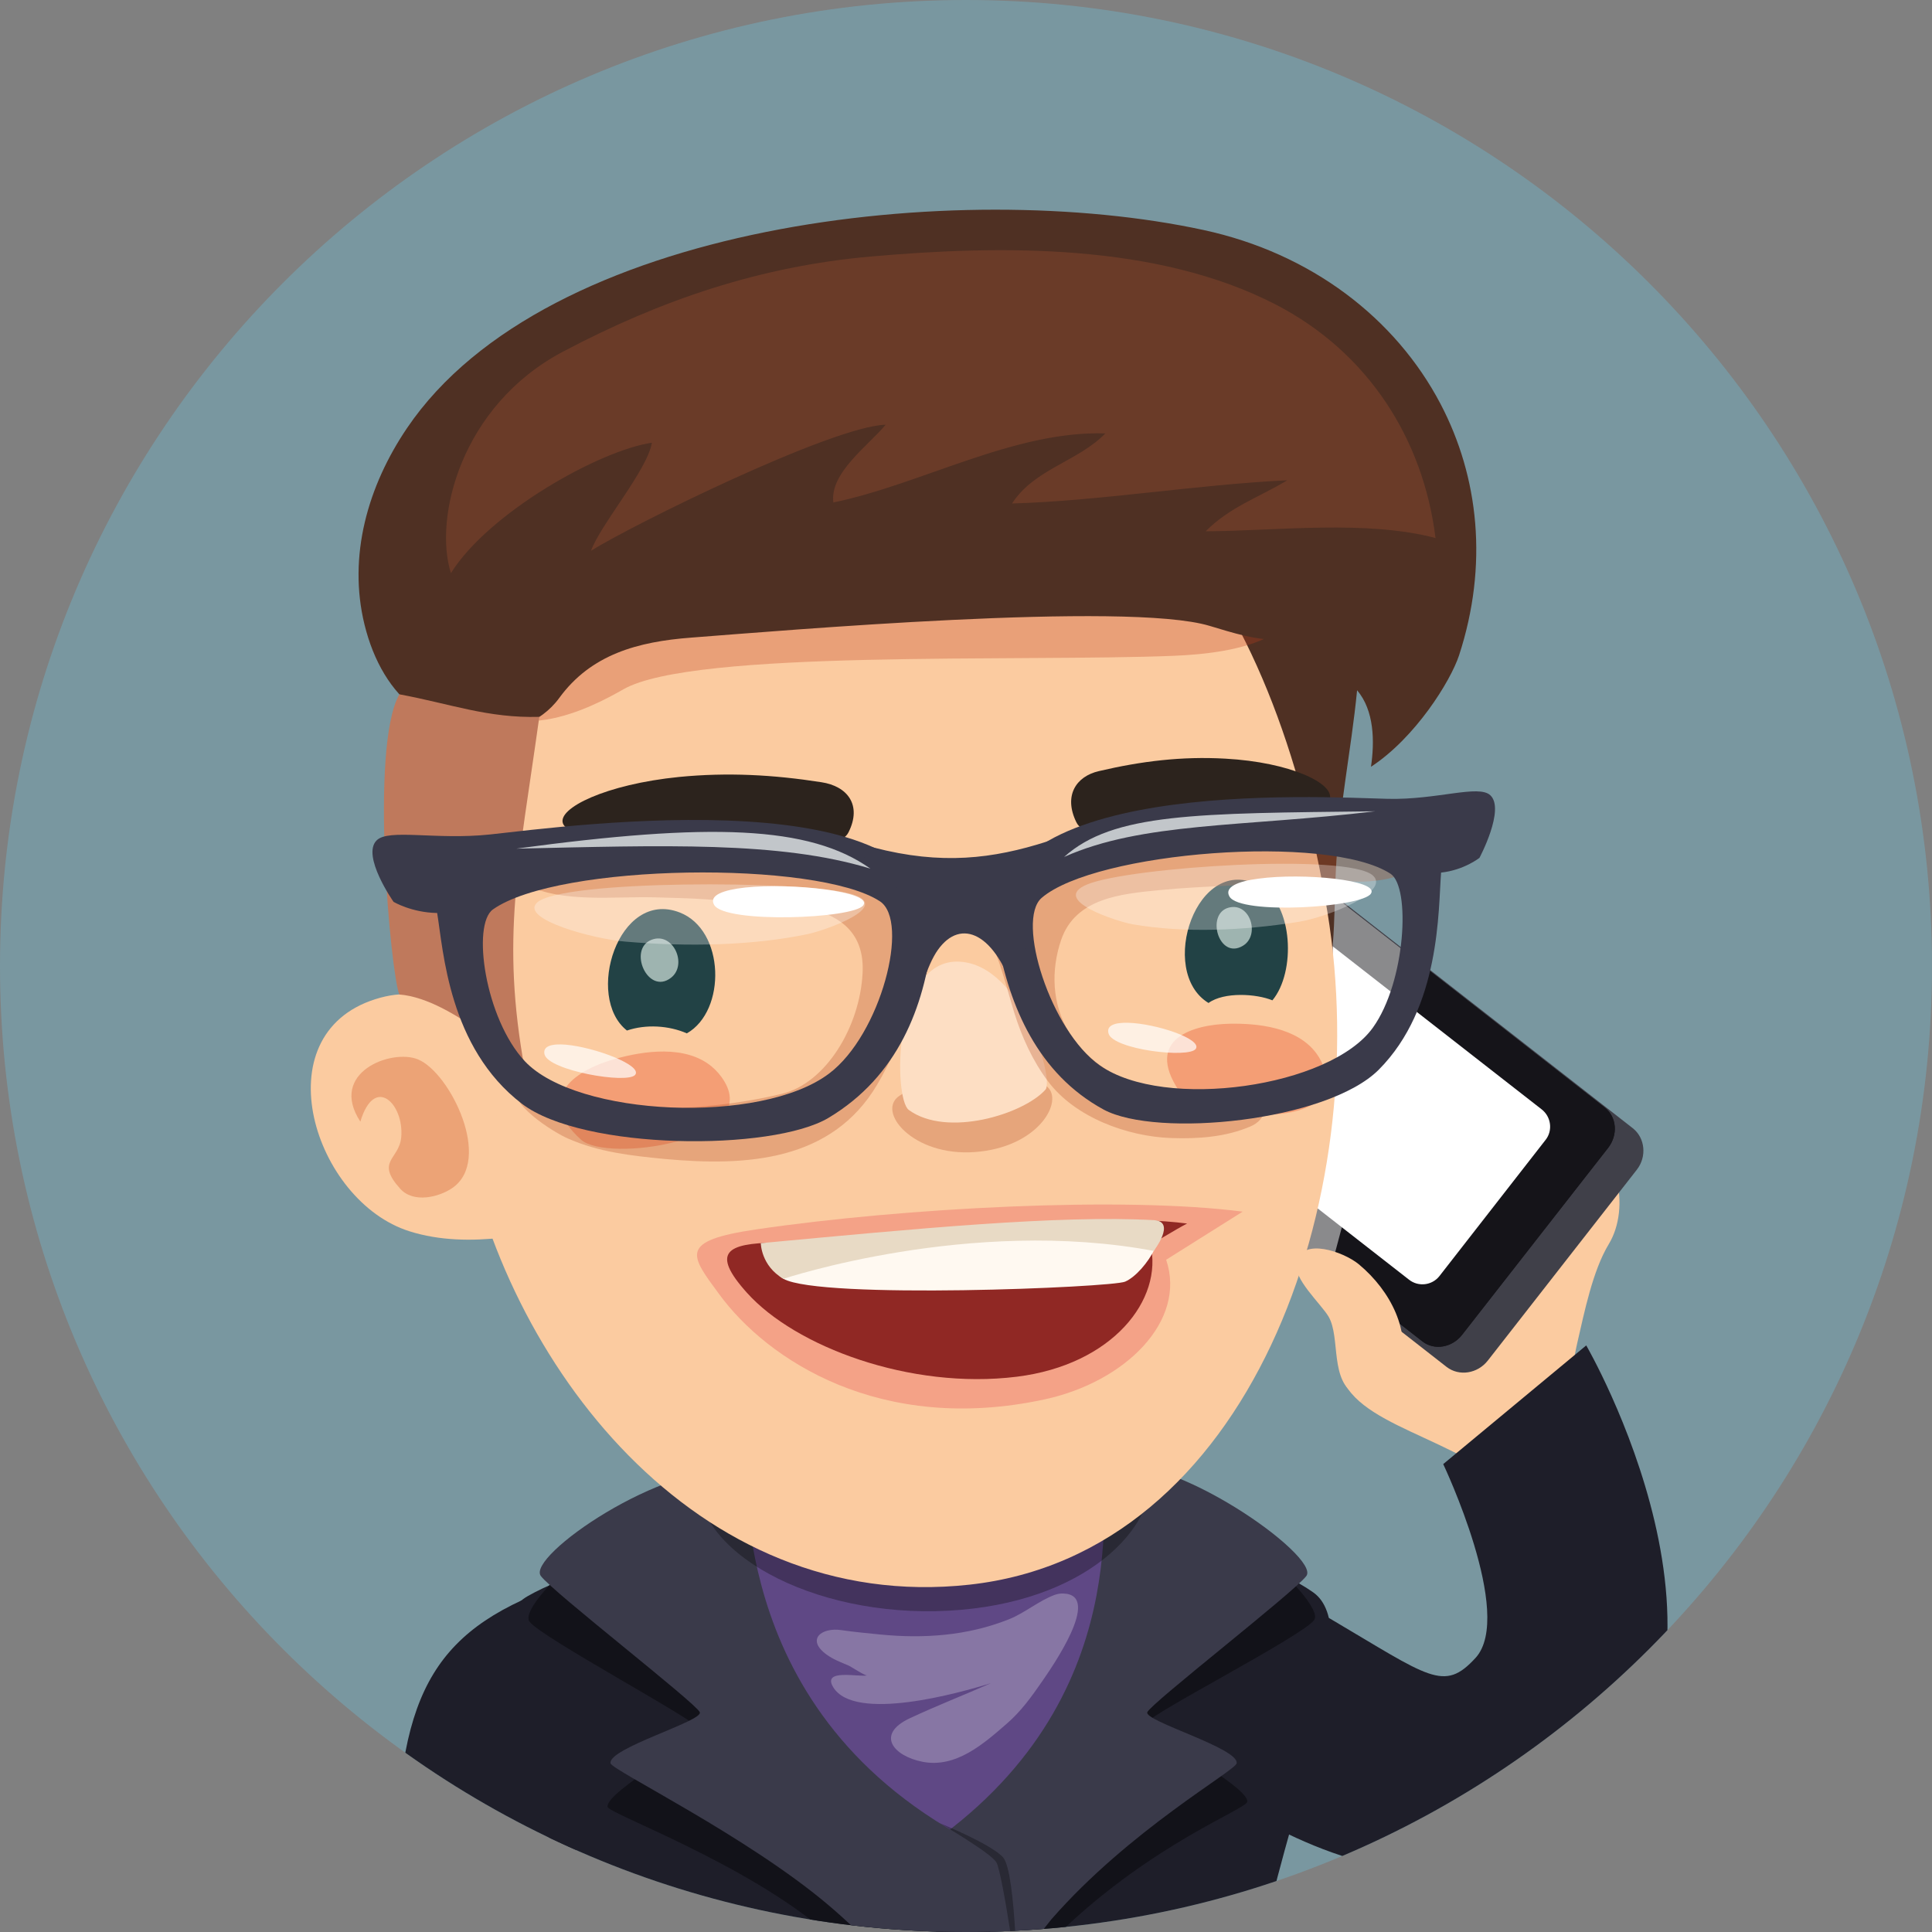
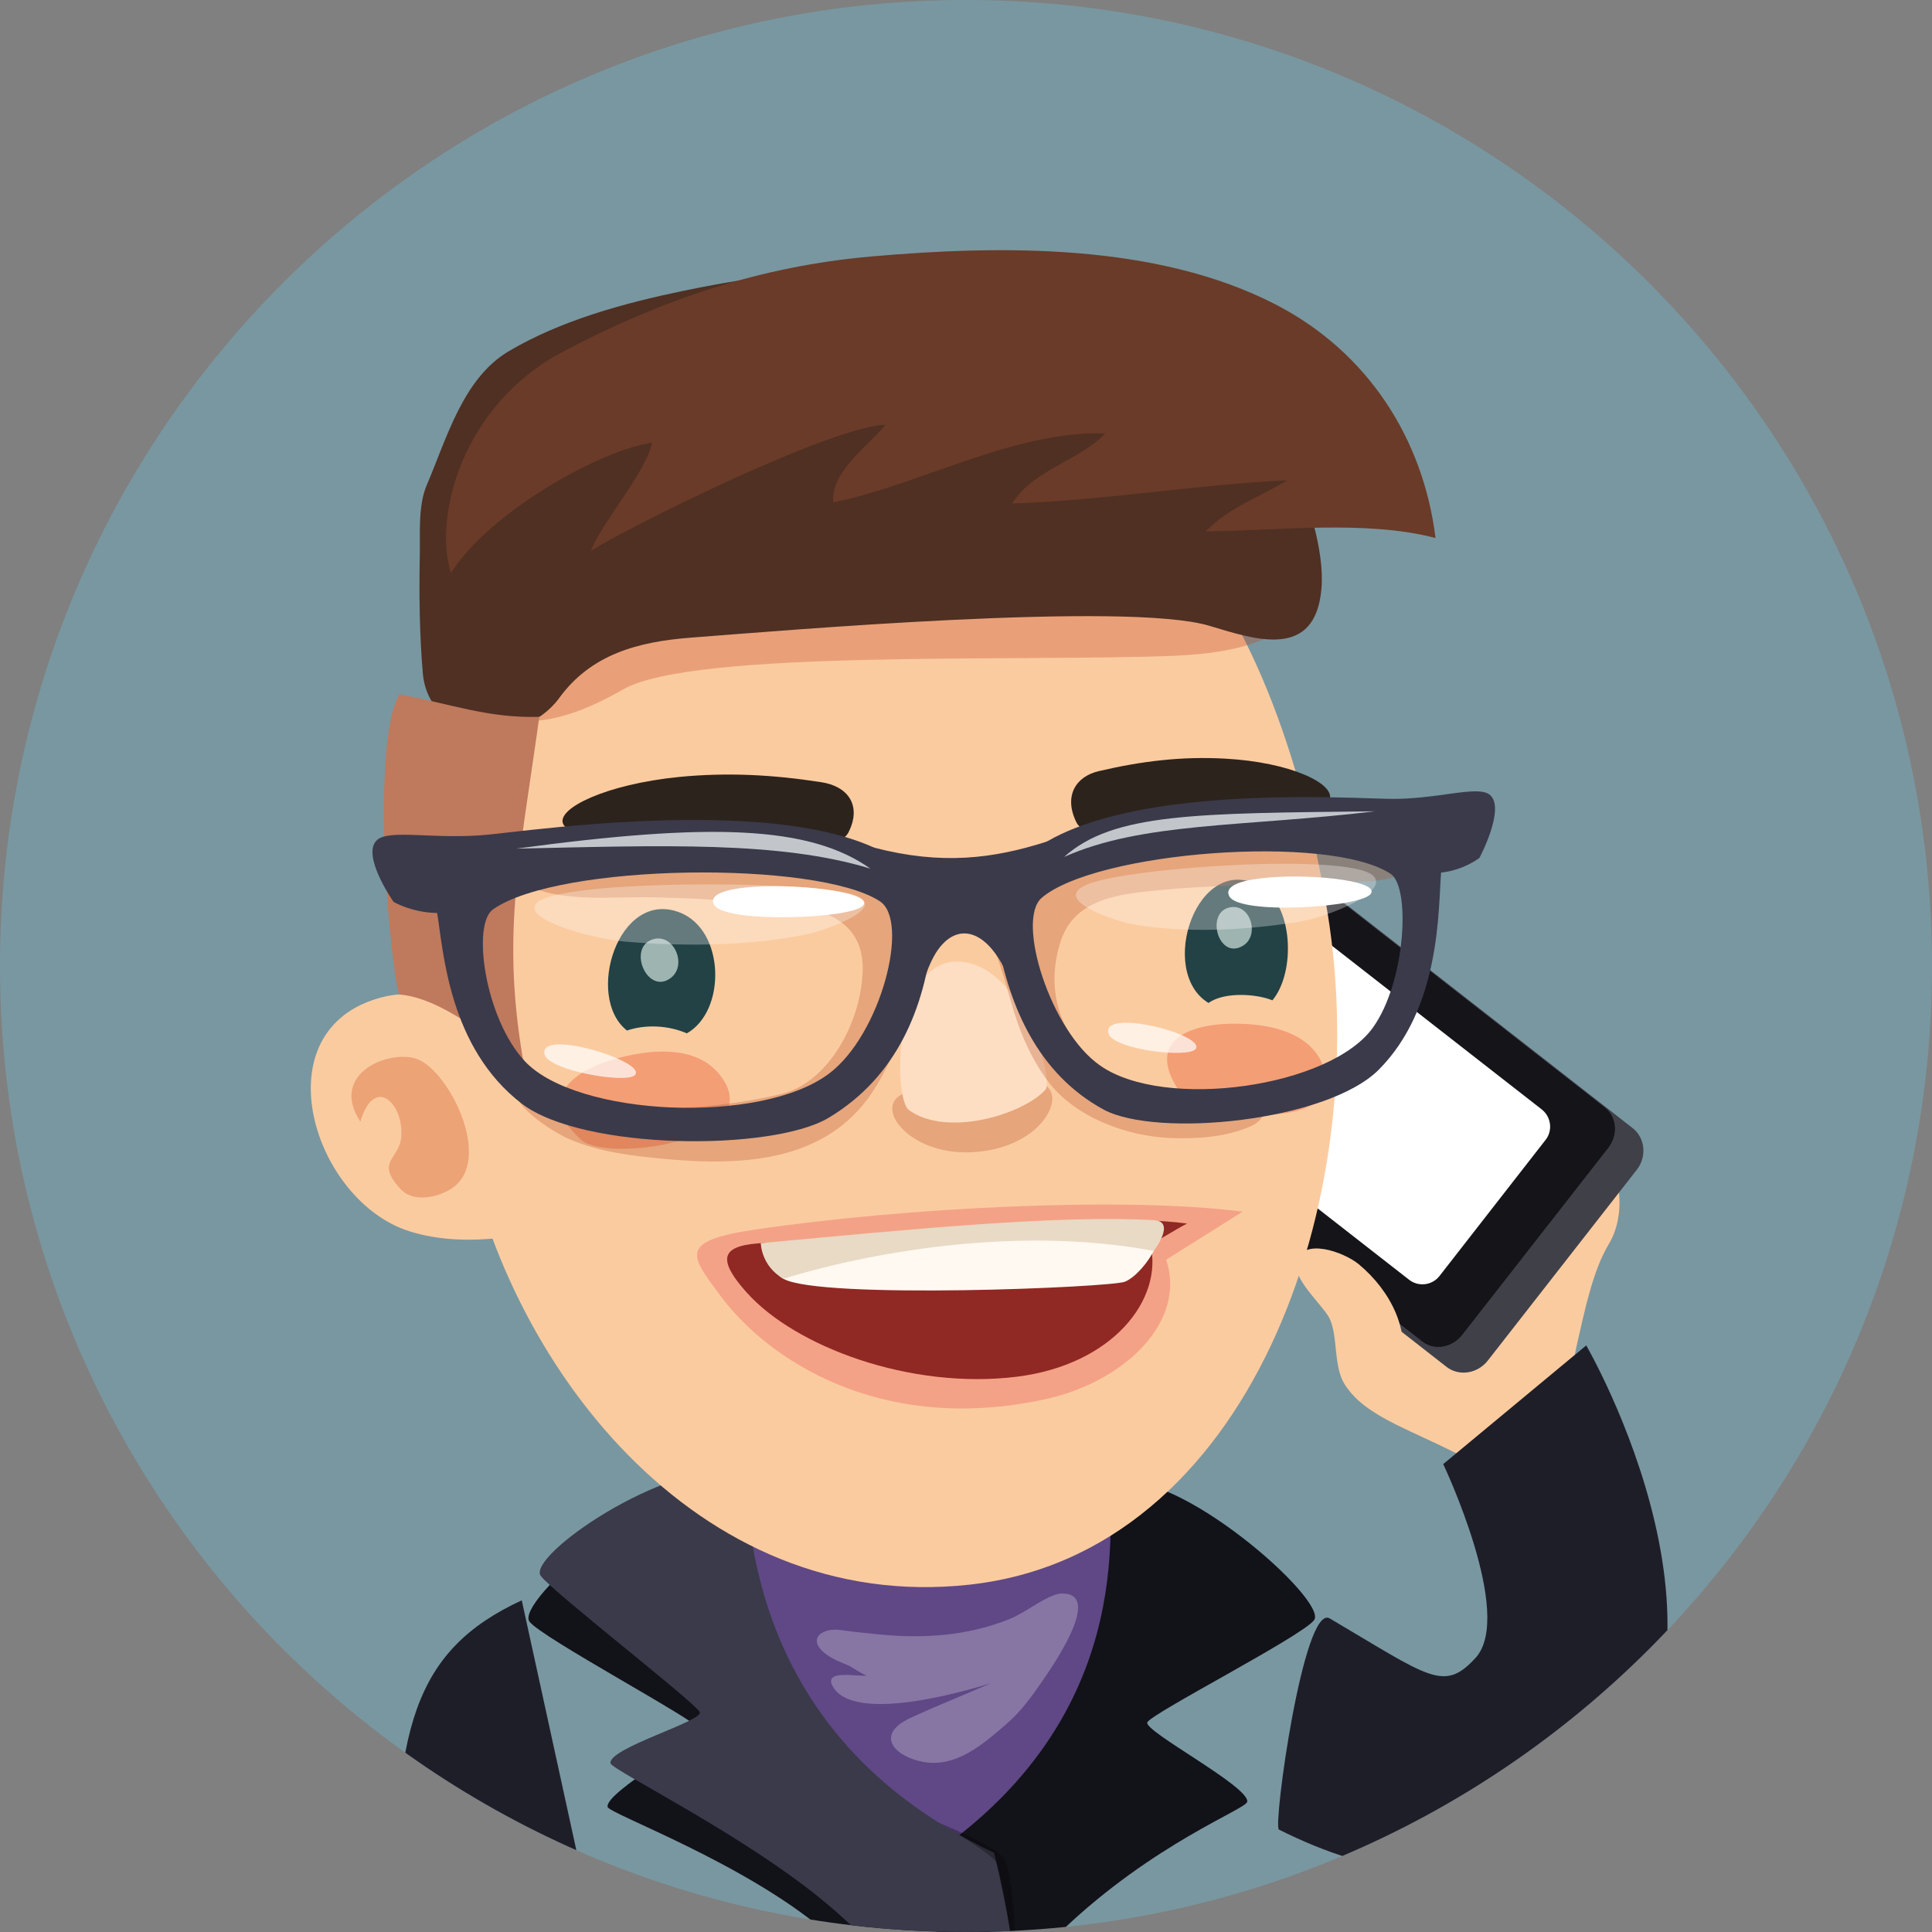
<svg xmlns="http://www.w3.org/2000/svg" xmlns:xlink="http://www.w3.org/1999/xlink" version="1.1" id="Ebene_1" x="0px" y="0px" width="130px" height="130px" viewBox="0 0 130 130" enable-background="new 0 0 130 130" xml:space="preserve">
  <rect x="0" y="0" width="130" height="130" fill="#808080" stroke="none" />
  <g>
    <defs>
      <path id="SVGID_1_" d="M130,65c0,35.902-29.105,65-65,65c-35.896,0-65-29.098-65-65S29.104,0,65,0C100.895,0,130,29.098,130,65z" />
    </defs>
    <clipPath id="SVGID_2_">
      <use xlink:href="#SVGID_1_" overflow="visible" />
    </clipPath>
    <rect x="-0.007" clip-path="url(#SVGID_2_)" fill="#7997A0" width="129.999" height="130" />
    <g clip-path="url(#SVGID_2_)">
      <path fill="#1E1E29" d="M26.704,130h13.279l-4.875-22.318C27.859,111.033,26.336,116.391,26.704,130z" />
      <g>
        <path fill="#FBCBA0" d="M91.641,87.28c-4.254,6.69,0.971,7.82,6.131,10.397c2.572,1.282,5.732,3.682,7.174-0.559     c0.832-2.425,0.609-4.266,1.18-6.729c0.482-2.082,1.041-4.888,2.127-6.678C111.229,78.8,104.818,66.612,91.641,87.28z" />
        <g>
          <path fill="#404049" d="M87.025,58.081c-0.832-0.647-2.082-0.457-2.773,0.432L74.235,71.348      c-0.692,0.889-0.571,2.146,0.261,2.793L97.34,91.978c0.838,0.647,2.082,0.457,2.775-0.432l10.021-12.835      c0.686-0.876,0.566-2.133-0.266-2.793L87.025,58.081z" />
          <path fill="#151419" d="M86.207,57.522c-0.801-0.622-2.006-0.419-2.68,0.444l-9.818,12.581      c-0.674,0.863-0.578,2.082,0.215,2.704l21.791,17.012c0.795,0.622,2,0.419,2.674-0.457l9.818-12.568      c0.68-0.876,0.578-2.082-0.215-2.704L86.207,57.522z" />
          <path fill="#151419" d="M86.207,57.522c-0.801-0.622-2.006-0.419-2.68,0.444l-9.818,12.581      c-0.674,0.863-0.578,2.082,0.215,2.704l21.791,17.012c0.795,0.622,2,0.419,2.674-0.457l9.818-12.568      c0.68-0.876,0.578-2.082-0.215-2.704L86.207,57.522z" />
          <path fill="#FFFFFF" d="M86.898,61.509c-0.635-0.495-1.561-0.394-2.051,0.241l-7.16,9.166c-0.488,0.622-0.367,1.549,0.273,2.044      l16.84,13.14c0.635,0.508,1.557,0.394,2.051-0.229l7.154-9.179c0.488-0.622,0.367-1.549-0.268-2.044L86.898,61.509z" />
-           <path opacity="0.5" fill="#FFFFFF" d="M83.527,57.967l-9.818,12.581c-0.674,0.863-0.578,2.082,0.215,2.704l15.629,12.2      c1.523-6.614,5.998-19.043,6.607-20.16l-9.953-7.77C85.406,56.9,84.201,57.104,83.527,57.967z" />
        </g>
        <path fill="#FBCBA0" d="M91.432,85.071c-1.01-0.838-3.828-1.841-4.203-0.127c-0.24,1.092,1.656,2.78,2.172,3.656     c0.818,1.422,0.037,4.342,1.885,5.294c1.492,0.762,2.5-0.521,2.906-1.841C94.953,89.642,93.615,86.887,91.432,85.071z" />
        <path fill="#1E1E29" d="M97.111,98.516c0,0,4.818,10.144,2.178,13.038c-2.139,2.336-3.092,1.308-9.813-2.653     c-1.766-1.054-3.828,13.99-3.422,14.206c6.068,3.047,13.99,4.926,20.807-1.016c12.094-10.512-0.127-31.561-0.127-31.561     L97.111,98.516z" />
      </g>
      <g>
        <g>
-           <path fill="#1E1E29" d="M88.365,107.148c-9.617-6.792-43.005-5.332-52.838,0.241c-3.91,2.222,0.317,9.864,2.869,22.61h46.668      C87.141,120.44,91.773,109.561,88.365,107.148z" />
-         </g>
+           </g>
        <path fill="#5F4885" d="M47.804,102.984c-2.945,7.757,9.306,26.546,17.481,26.343s13.273-21.671,10.264-26.851     C72.534,97.297,49.892,97.487,47.804,102.984z" />
        <path fill="#121219" d="M83.922,121.24c0.178-1.016-6.971-4.748-6.723-5.345c0.254-0.597,10.424-5.802,11.223-6.881     c0.979-1.308-9.363-10.423-13.438-9.217c-1.061,0.305,2.711,13.889-11.102,24.197c-0.521,2.158-0.813,4.189-0.908,6.005h8.385     c0.051-0.051,0.108-0.102,0.159-0.152C77.656,124.008,83.832,121.748,83.922,121.24z" />
-         <path fill="#3A3A4A" d="M83.211,118.65c0.178-1.016-6.26-2.844-6.012-3.44c0.254-0.609,9.896-8.087,10.703-9.166     c0.977-1.308-9.256-8.531-13.337-7.338c-1.06,0.317,2.685,14.46-11.127,24.769c-0.578,2.374-0.838,4.596-0.857,6.525h7.49     c0.229-0.279,0.438-0.571,0.673-0.851C75.994,123.132,83.121,119.158,83.211,118.65z" />
        <path fill="#121219" d="M49.194,100.128c-5.142-0.647-14.542,7.681-13.565,8.988c0.806,1.079,11.21,6.627,11.458,7.236     c0.254,0.597-6.386,4.215-6.202,5.23c0.076,0.457,9.21,3.745,14.682,8.417h11.064c-0.317-1.473-0.679-3.021-1.079-4.672     C47.524,116.479,50.286,100.268,49.194,100.128z" />
        <path fill="#3A3A4A" d="M49.778,98.96c-5.142-0.647-14.365,5.776-13.387,7.084c0.8,1.079,10.448,8.557,10.696,9.166     c0.254,0.597-6.189,2.425-6.005,3.44c0.076,0.457,9.242,4.926,14.714,9.585c0.673,0.571,1.32,1.168,1.961,1.765h10.226     c-0.279-1.663-0.635-3.453-1.092-5.332C48.438,115.984,50.87,99.1,49.778,98.96z" />
        <path opacity="0.3" fill="#010202" d="M63.229,122.675c0,0,3.408,1.98,3.809,2.628c0.223,0.355,0.629,2.679,0.945,4.697h0.33     c-0.127-2.069-0.361-4.52-0.824-5.027C66.676,124.071,63.229,122.675,63.229,122.675z" />
-         <path opacity="0.3" fill="#010202" d="M46.966,99.277c-0.463,5.091,7.674,9.598,16.859,9.103     c9.191-0.495,14.06-5.586,13.616-9.445C76.99,95.088,47.366,94.936,46.966,99.277z" />
        <path opacity="0.25" fill="#FFFFFF" d="M71.569,107.225c-0.203-0.013-0.406,0.025-0.597,0.089     c-1.072,0.394-2.012,1.219-3.098,1.65c-2.774,1.104-5.726,1.308-8.665,1.016c-0.863-0.089-1.727-0.165-2.59-0.292     c-1.333-0.203-2.393,0.622-1.009,1.638c0.451,0.33,0.958,0.521,1.466,0.736c0.19,0.076,1.111,0.698,1.27,0.673     c-0.552,0.127-3.041-0.47-2.285,0.787c1.441,2.387,8.55,0.381,10.62-0.267c-1.809,0.8-3.669,1.523-5.459,2.361     c-2.33,1.092-1.098,2.552,0.863,2.933c2.241,0.432,4.094-1.206,5.656-2.564c0.958-0.825,1.688-1.841,2.405-2.882     C70.738,112.239,74.191,107.326,71.569,107.225z" />
      </g>
      <g>
-         <path fill="#4F3023" d="M80.982,15.476c-16.491-3.561-44.205-0.514-53.586,13.317c-2.647,3.904-3.999,8.626-2.869,13.235     c1.206,4.913,4.748,8.169,10.175,6.576c2.818-0.825,4.646-0.552,7.471,0.394c2.971,0.99,5.732,2.583,8.779,3.32     c4.881,1.193,10.017,0.597,14.885,1.638c3.225,0.686,6.24,2.831,8.848,4.685c2.152,1.511,4.355,2.933,5.947,5.04     c1.08,1.422,2.166,3.174,3.854,3.936c1.213,0.546,3.898,1.536,4.793,0.152c0.553-0.851,0.324-3.263,0.406-4.266     c0.127-1.6,0.127-3.225,0.197-4.824c0.184-4.126,1.033-8.144,1.434-12.232c1.162,1.365,1.182,3.459,0.934,5.148     c2.982-1.949,5.357-5.764,5.928-7.503c1.975-6.056,1.334-11.991-1.25-16.917C93.906,21.417,88.232,17.043,80.982,15.476z" />
        <path fill="#FBCBA0" d="M53.212,28C37.59,31.681,27.377,54.742,31.09,75.867c2.78,15.818,15.723,32.792,34.15,30.761     c18.802-2.069,27.275-25.822,24.076-45.284C85.846,40.181,75.092,22.845,53.212,28z" />
        <path opacity="0.3" fill="#BF3D1C" d="M74.108,31.059c-6.157-1.53-12.486-2.272-18.846-2.133     c-5.649,0.121-11.788,0.051-16.955,2.571c-2.837,1.384-6.322,3.256-7.281,6.411c-0.787,2.577-1.708,5.986-0.203,8.157     c3.193,4.615,8.957,1.555,11.134,0.311c4.735-2.685,26.755-1.834,36.994-2.247c4.26-0.171,10.379-1.149,8.393-6.83     C85.77,32.817,78.17,32.075,74.108,31.059z" />
        <path fill="#FBCBA0" d="M25.25,67.234c-7.643,2.425-4.107,13.597,2.298,15.615c2.05,0.647,4.202,0.66,6.271,0.432     c0.032-0.063,0.076-0.127,0.114-0.19c0.87-1.498-0.749-9.674-1.276-11.21C31.313,68.021,28.926,66.066,25.25,67.234z" />
        <path opacity="0.3" fill="#C94817" d="M28.126,71.284c-1.771-0.736-6.049,0.876-3.878,4.189c0.952-3.187,2.952-1.193,2.749,1.054     c-0.14,1.511-1.752,1.587-0.076,3.453c0.908,1.016,2.647,0.559,3.51-0.038C33.179,78.063,30.284,72.173,28.126,71.284z" />
        <path fill="#4F3023" d="M81.834,22.864c-1.137-1.022-2.482-1.834-3.943-2.476c-3.713-1.619-8.2-2.114-11.99-1.942     c-3.167,0.14-6.322-0.425-9.521-0.279c-3.504,0.159-6.976,0.692-10.404,1.403c-3.999,0.832-8.239,1.987-11.762,4.075     c-3.072,1.828-4.164,5.884-5.491,8.976c-0.603,1.396-0.444,3.263-0.476,4.742c-0.051,2.59-0.019,5.345,0.203,7.928     c0.4,4.634,6.678,5.11,9.179,1.676c2.139-2.933,5.275-3.79,8.88-4.063c5.96-0.451,29.313-2.463,34.874-0.793     c3.053,0.914,7.115,2.323,7.535-2.495c0.221-2.628-0.959-5.992-1.924-8.442C85.813,28.165,84.303,25.08,81.834,22.864z" />
        <path fill="#6A3B28" d="M85.852,20.497c-8.023-4.151-18.541-4.005-27.244-3.237c-7.427,0.654-14.092,2.895-20.744,6.411     c-6.868,3.637-8.696,11.21-7.522,14.892c2.558-4.088,10.036-8.271,13.521-8.772c-0.292,1.822-3.479,5.535-4.094,7.268     c2.749-1.727,16.237-8.385,19.824-8.48c-1.149,1.396-3.783,3.244-3.517,5.23c5.897-1.212,12.162-4.843,18.3-4.646     c-1.815,1.879-4.793,2.399-6.277,4.716c5.909-0.171,12.408-1.27,18.521-1.562c-1.975,1.187-3.828,1.771-5.496,3.434     c4.867-0.032,10.766-0.781,15.469,0.451C95.766,29.51,92.027,23.689,85.852,20.497z" />
        <path fill="#BF795C" d="M26.875,46.719c-2.025,3.536-0.571,18.84-0.006,20.198c3.707,0.292,8.449,5.091,8.449,5.091     c-1.631-8.912-0.419-13.787,0.971-23.772C32.817,48.331,30.348,47.366,26.875,46.719z" />
      </g>
      <g>
        <path fill="#F49E75" d="M88.574,70.878c-1.289-1.752-3.947-2.031-5.84-1.993c-2.469,0.051-5.725,1.028-3.414,4.494     c1.23,1.841,11.107,2.945,9.826-1.346C89.012,71.589,88.822,71.208,88.574,70.878z" />
        <path fill="#F49E75" d="M47.861,71.741c-1.765-1.435-4.539-1.028-6.449-0.495c-2.501,0.686-5.554,2.526-2.311,5.446     c1.733,1.549,12.061,0.102,9.642-3.923C48.496,72.351,48.197,72.021,47.861,71.741z" />
        <g>
          <path fill="#224245" d="M45.728,61.395c-4.126-1.587-6.398,5.7-3.542,7.947c1.276-0.432,2.806-0.343,4.031,0.19      C48.883,68.021,48.794,62.575,45.728,61.395z" />
        </g>
        <path opacity="0.3" fill="#B64E26" d="M65.507,73.595c-2.368,0.114-3.345-0.927-4.97,0.127c-1.619,1.041,0.876,4.113,5.065,3.796     c4.171-0.305,5.878-3.25,4.964-4.291C69.513,72.033,68.135,73.468,65.507,73.595z" />
        <path fill="#FDDEC3" d="M64.542,64.708c-4.469-0.216-4.443,9.217-3.39,9.979c2.571,1.879,7.738,0.279,9.198-1.371     C70.922,72.668,68.809,64.911,64.542,64.708z" />
        <g>
          <path fill="#224245" d="M84.771,59.604c-4.215-2.311-6.938,5.764-3.453,7.884c1.055-0.762,3.225-0.622,4.299-0.178      C87.197,65.419,87.039,60.849,84.771,59.604z" />
        </g>
        <path opacity="0.7" fill="#D4E5DD" d="M43.843,63.235c-1.625,0.622-0.248,3.771,1.314,2.552     C46.287,64.898,45.29,62.677,43.843,63.235z" />
        <path opacity="0.7" fill="#D4E5DD" d="M82.709,61.064c-1.611,0.381-0.711,3.555,0.92,2.577     C84.805,62.943,84.137,60.722,82.709,61.064z" />
        <path fill="#2C231D" d="M55.275,52.635c-3.25-0.508-6.316-0.673-9.585-0.355c-4.926,0.495-8.208,2.107-7.808,3.136     c0.4,1.016,3.961,0.584,9.528,0.825c5.135,0.216,8.963,1.206,9.687-0.241C58.011,54.171,57.027,52.901,55.275,52.635z" />
        <path fill="#2C231D" d="M82.449,51.048c-2.92-0.165-5.637,0.165-8.506,0.838c-1.549,0.355-2.387,1.663-1.518,3.44     c0.686,1.409,4.051,0.241,8.607-0.241c4.939-0.521,8.119-0.267,8.443-1.308C89.807,52.724,86.836,51.289,82.449,51.048z" />
        <g>
          <path fill="#F4A287" d="M50.882,82.723c-5.243,0.774-4.437,1.714-2.495,4.354c3.231,4.418,10.848,9.471,21.905,7.084      c5.459-1.181,9.566-5.294,8.176-9.395l5.148-3.237C75.594,80.488,60.804,81.263,50.882,82.723z" />
          <path fill="#902824" d="M52.12,83.611c-3.161,0.063-4.335,0.622-1.86,3.377c3.244,3.618,10.975,6.538,18.154,5.649      c6.456-0.8,9.877-5.205,8.994-8.912c0.654-0.317,1.568-0.927,2.471-1.396C72.465,81.377,59.807,83.459,52.12,83.611z" />
          <path fill="#FFF9F1" d="M77.295,82.266c-7.097-0.229-16.955,0.8-22.458,1.866c-1.143,0.216-3.498,1.143-2.12,1.917      c2.482,1.396,22.103,0.584,22.991,0.19C77.129,85.617,79.066,82.329,77.295,82.266z" />
          <path fill="#E8DAC5" d="M77.65,82.101c-6.443-0.355-16.091,0.584-26.457,1.549c0,0,0.006,1.523,1.523,2.399      c0,0,12.587-4.189,24.914-1.879C77.631,84.17,79.168,82.189,77.65,82.101z" />
        </g>
      </g>
      <g>
        <path opacity="0.3" fill="#B64E26" d="M85.99,53.955c-2.932,0.19-5.852,0.698-8.689,1.485c-2.424,0.673-5.274,1.003-7.496,2.196     c-2.051,1.104-2.907,1.803-5.402,1.739c-4.456-0.127-8.252-2.844-12.708-3.25c-4.646-0.419-9.395-0.889-13.946,0.432     c-1.181,0.343-4.754,1.752-2.311,2.996c2.38,1.206,5.922,0.762,8.519,0.825c1.2,0.038,2.399,0.051,3.599,0.14     c4.24,0.33,10.753-0.343,10.486,4.951c-0.184,3.631-2.469,7.401-5.408,8.125c-2.825,0.686-5.853,0.99-8.715,1.016     c-2.196,0.013-4.323-0.381-6.329-1.27c-0.571-0.254-2.285-1.32-2.825-0.546c-0.92,1.32,2.558,3.44,3.466,3.821     c2.076,0.914,4.272,1.155,6.513,1.371c5.535,0.508,11.223,0.14,14.27-4.989c1.771-2.971,2.628-6.449,4.259-9.496     c2.679-4.977,4.063,1.714,4.977,4.646c0.508,1.638,1.237,3.237,2.266,4.608c1.822,2.438,5.352,3.72,8.289,3.821     c1.811,0.063,3.664-0.063,5.352-0.787c1.016-0.432,1.416-1.638,0.178-2.082c-0.748-0.267-1.93-0.051-2.711-0.063     c-1.135-0.038-2.291-0.038-3.414-0.229c-1.441-0.241-2.895-0.825-4.119-1.688c-0.857-0.609-1.606-1.371-2.158-2.272     c-1.149-1.866-1.232-4.164-0.527-6.221c0.971-2.818,4.05-3.085,6.602-3.339c3.092-0.305,6.215-0.292,9.293-0.622     c1.365-0.14,2.742,0.013,4.107,0.051c1.764,0.025,5.566-0.584,3.434-3.123C92.789,53.765,88.848,53.765,85.99,53.955z" />
        <g>
          <path fill="#3A3A4A" d="M32.957,56.151c-3.631,0.381-6.811-0.406-7.611,0.394c-1.047,1.028,1.136,4.139,1.136,4.139      s1.219,0.724,2.933,0.749c0.419,2.514,0.762,9.052,5.7,12.835c4.12,3.148,16.84,3.212,20.63,0.952      c4.697-2.806,6.443-7.503,6.976-12.048C64.028,52.025,38.073,55.605,32.957,56.151z M55.789,72.236      c-4.583,3.466-16.98,2.895-20.471-0.825c-2.685-2.869-3.586-9.204-2.146-10.22c4.405-3.11,21.804-3.313,26.032-0.546      C61.248,61.979,59.268,69.621,55.789,72.236z" />
        </g>
        <g>
          <path fill="#3A3A4A" d="M93.393,53.752c-4.646-0.114-28.272-1.523-26.285,9.471c0.813,4.494,2.723,9.026,7.153,11.438      c3.579,1.93,15.024,0.8,18.509-2.679c4.172-4.189,4-10.728,4.197-13.267c1.541-0.165,2.582-0.99,2.582-0.99      s1.746-3.275,0.73-4.215C99.492,52.774,96.688,53.828,93.393,53.752z M92.377,69.151c-2.869,3.999-13.996,5.599-18.37,2.539      c-3.319-2.323-5.662-9.763-3.917-11.273c3.605-3.11,19.285-4.354,23.475-1.625C94.936,59.681,94.586,66.079,92.377,69.151z" />
        </g>
-         <path opacity="0.3" fill="#FFFFFF" d="M73.176,59.503c-2.604,1.054,2.043,2.514,3.04,2.691c3.478,0.597,7.433,0.432,11.159-0.165     c1.961-0.317,6.195-2.006,5.014-3.11C90.732,57.383,76.045,58.335,73.176,59.503z" />
+         <path opacity="0.3" fill="#FFFFFF" d="M73.176,59.503c-2.604,1.054,2.043,2.514,3.04,2.691c3.478,0.597,7.433,0.432,11.159-0.165     c1.961-0.317,6.195-2.006,5.014-3.11C90.732,57.383,76.045,58.335,73.176,59.503" />
        <path fill="#FFFFFF" d="M84.684,59.122c-1.402,0.178-2.324,0.571-1.955,1.206c0.73,1.257,8.943,0.736,9.521-0.203     C92.82,59.211,87.666,58.716,84.684,59.122z" />
        <path opacity="0.7" fill="#FFFFFF" d="M75.918,68.821c-0.883-0.025-1.492,0.165-1.327,0.724c0.312,1.079,5.421,1.688,5.872,1.028     C80.9,69.913,77.789,68.872,75.918,68.821z" />
        <path opacity="0.7" fill="#FFFFFF" d="M38.079,70.294c-0.92-0.076-1.574,0.076-1.441,0.647c0.248,1.092,5.573,2.019,6.1,1.384     C43.252,71.69,40.053,70.472,38.079,70.294z" />
        <path opacity="0.3" fill="#FFFFFF" d="M57.236,60.138c-3.333-0.914-19.557-0.939-21.112,0.609     c-1.117,1.104,3.79,2.438,5.986,2.615c4.177,0.355,8.525,0.267,12.232-0.508C55.408,62.639,60.251,60.976,57.236,60.138z" />
        <path fill="#FFFFFF" d="M50.152,59.719c-1.485,0.165-2.469,0.521-2.101,1.168c0.73,1.27,9.407,0.939,10.042,0.025     S53.307,59.389,50.152,59.719z" />
        <path fill="#3A3A4A" d="M70.465,56.621c-3.656,1.168-7.109,1.6-11.686,0.406c-3.65-0.952,1.942,2.158,2.38,3.999     c0.444,1.841-0.006,7.82,1.181,4.443c1.181-3.377,3.51-3.542,5.148-0.482c1.631,3.06,1.669-5.053,2.297-5.814     C70.42,58.411,74.007,55.479,70.465,56.621z" />
        <path fill="#C2C6CA" d="M34.74,57.104c9.858-0.216,17.729-0.521,23.829,1.346C54.469,55.542,47.753,55.339,34.74,57.104z" />
        <path fill="#C2C6CA" d="M92.535,54.59c-12.021,0.14-17.627,0.102-20.934,3.072C76.863,55.313,83.586,55.656,92.535,54.59z" />
      </g>
    </g>
  </g>
</svg>